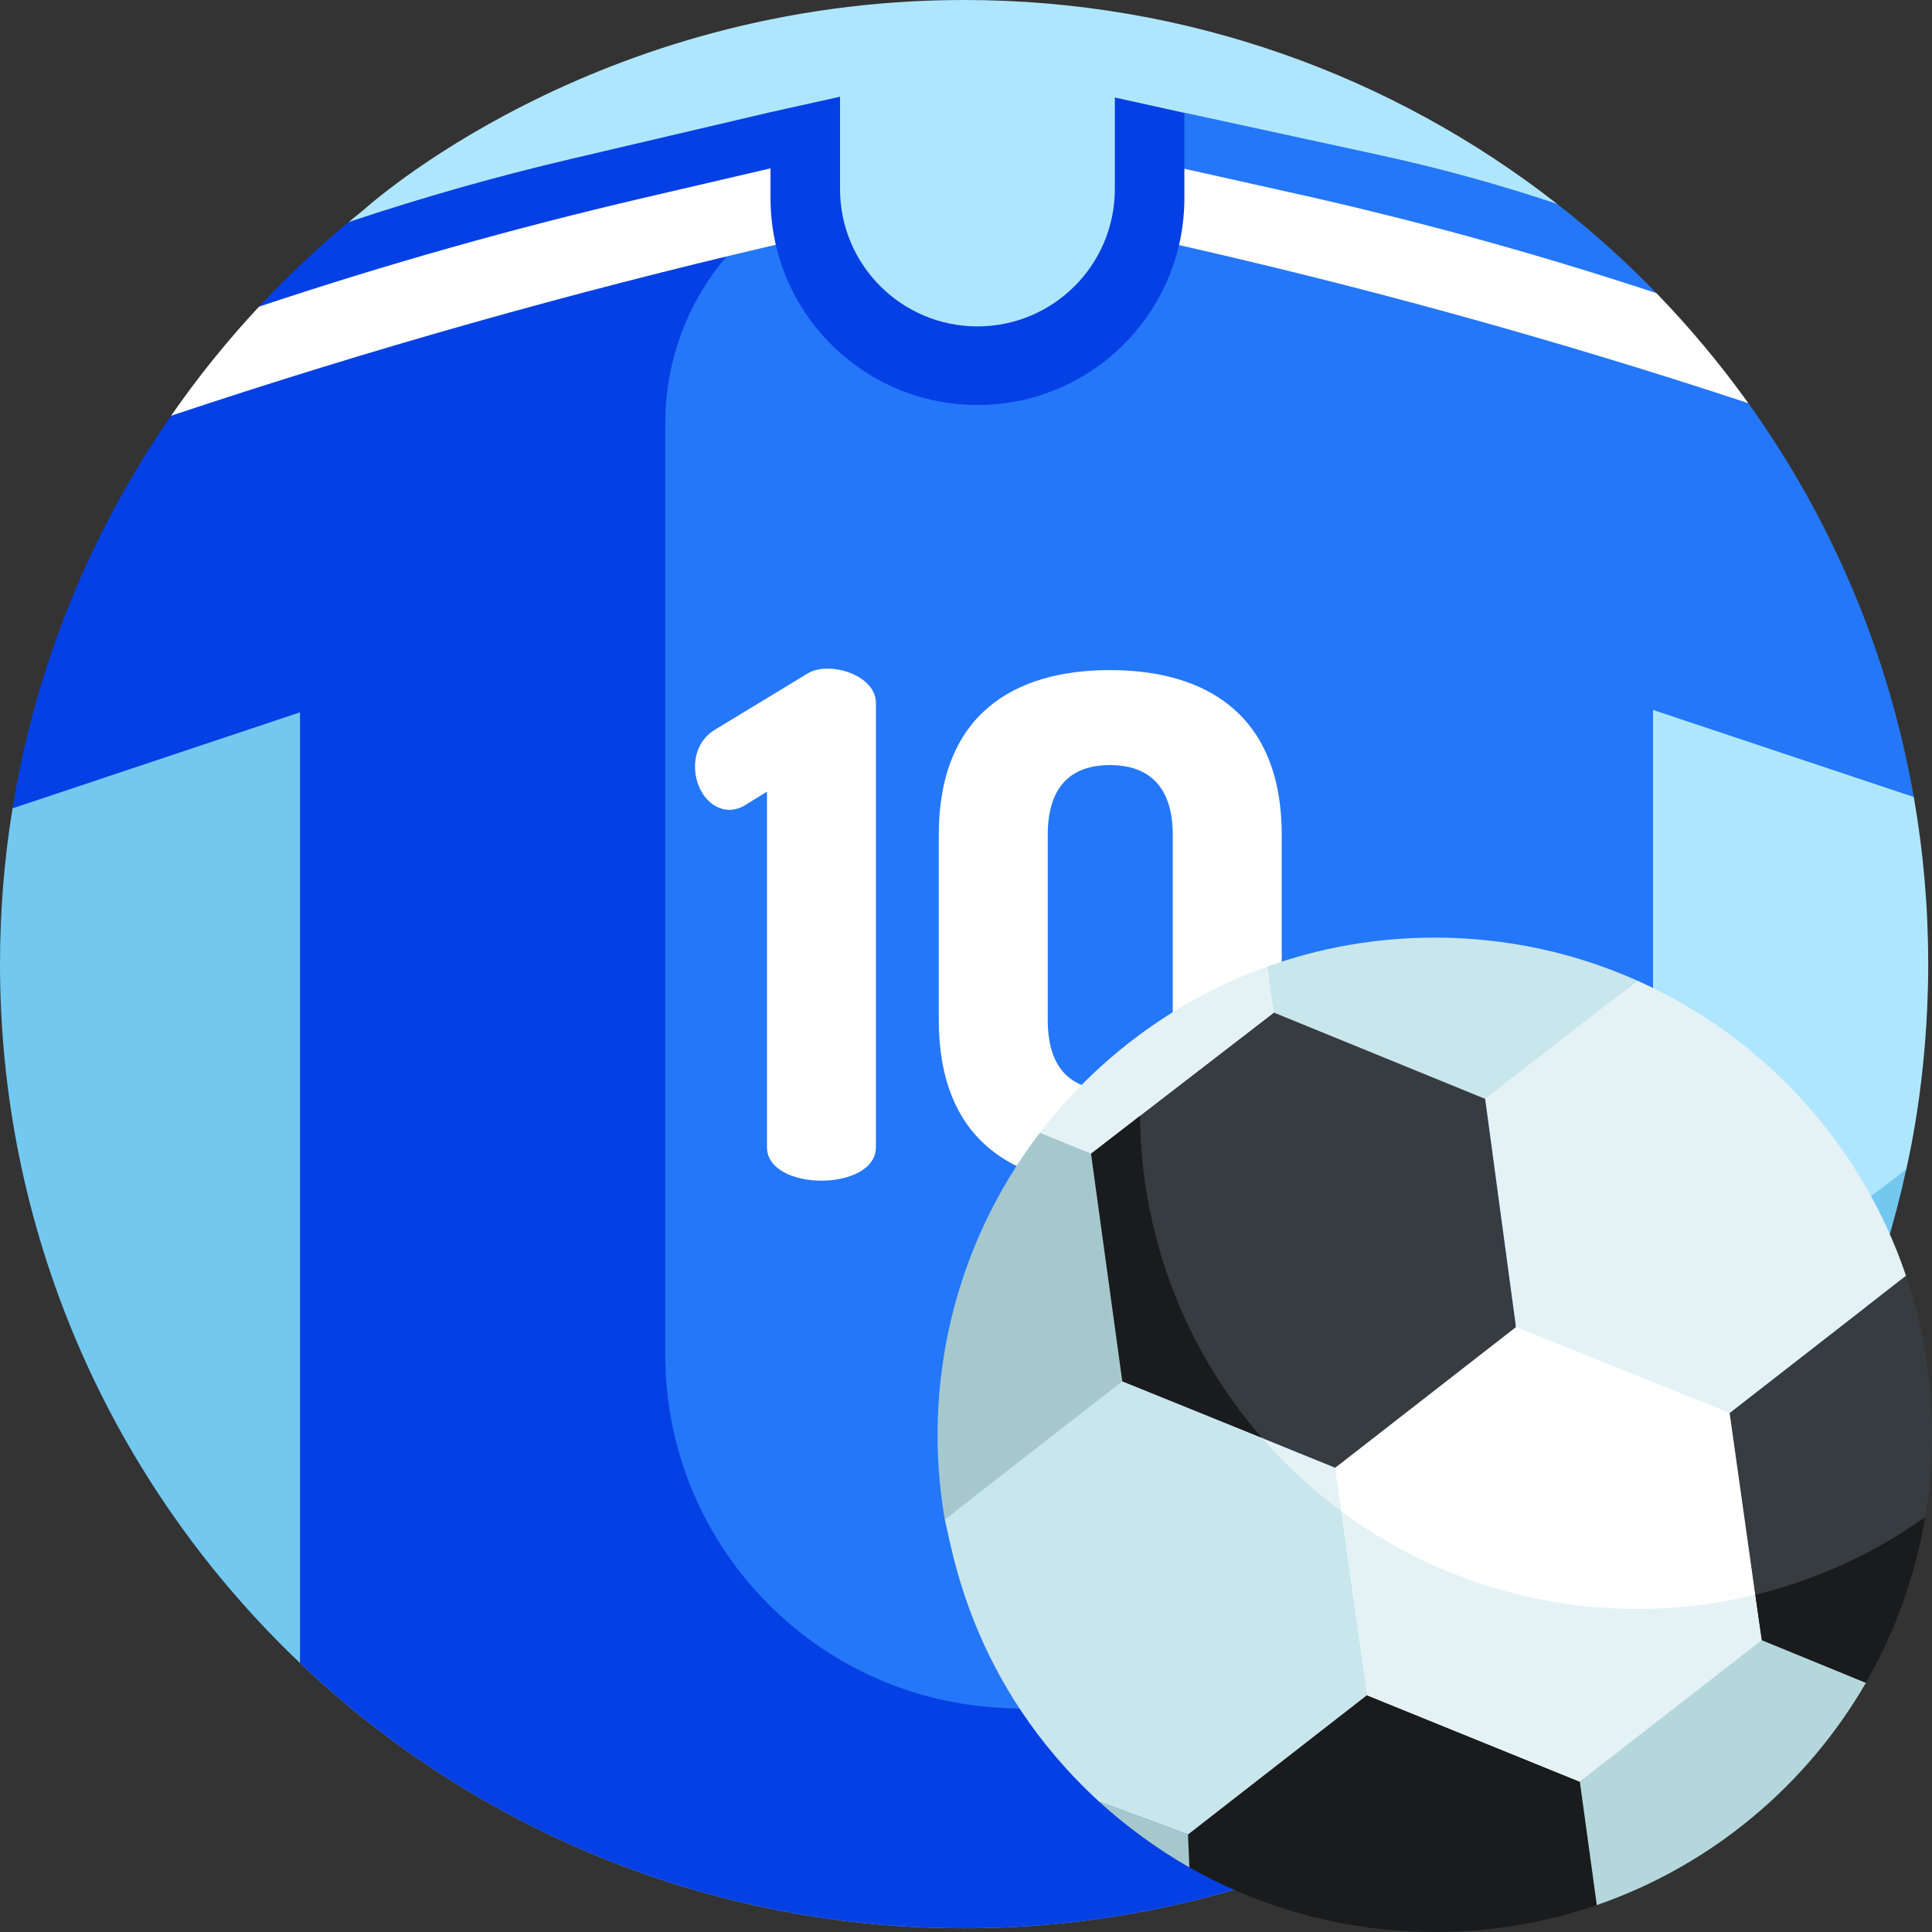
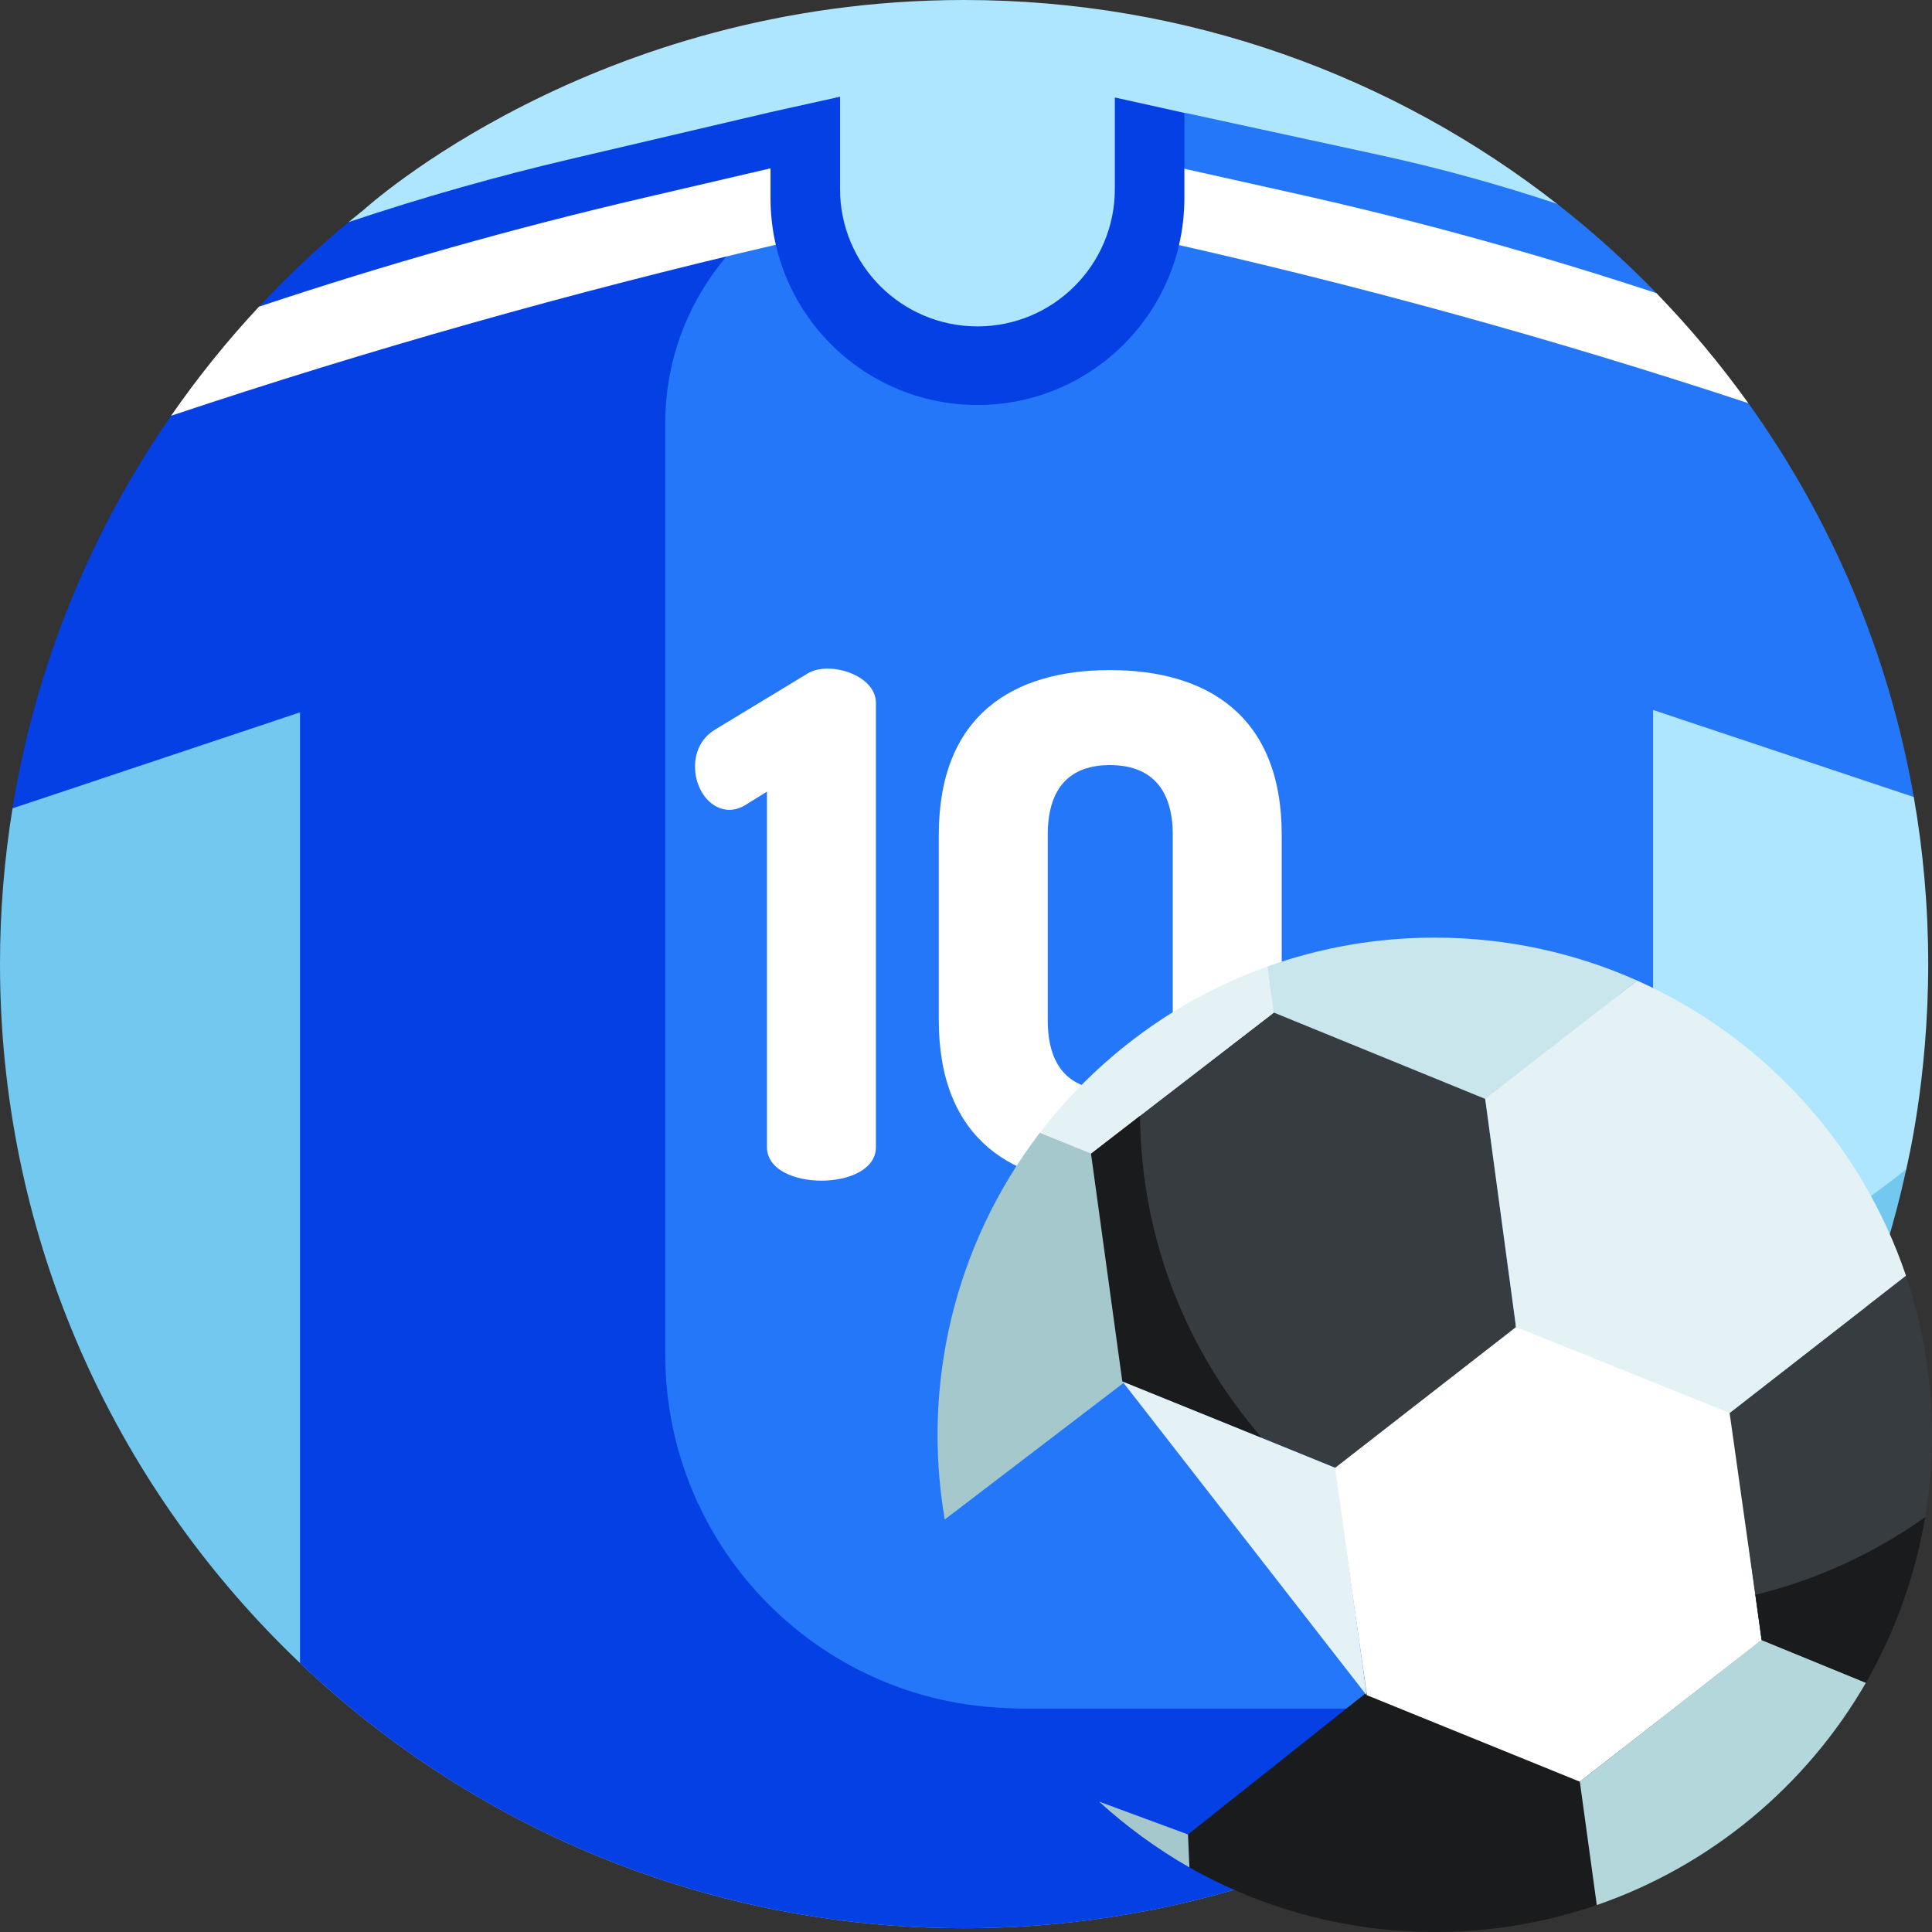
<svg xmlns="http://www.w3.org/2000/svg" enable-background="new 0 0 511 511" height="512" viewBox="0 0 511 511" width="512">
  <rect x="0" y="0" width="511" height="511" fill="#333333" stroke="none" />
  <path d="m506.184 210.802-94.35-156.884c-43.256-33.785-97.694-53.918-156.834-53.918-98.131 0-158.58 55.352-158.747 55.445l-4.05 3.295s-6.318 41.591-6.318 58.166c0 140.833 118.763 254.972 259.596 254.972 54.231 0 114.568-25.992 154.949-57.243.903-.699 3.769-5.396 3.769-5.396.178-1.087 5.801-23.477 5.801-54.239 0-15.074-1.308-29.842-3.816-44.198z" fill="#afe6ff" />
  <path d="m345.459 364.679c-140.833 0-255-114.167-255-255l-87.146 104.122c-2.18 13.411-3.313 27.173-3.313 41.199 0 140.833 114.167 255 255 255 121.17 0 224.116-84.98 249.199-200.761-43.559 34.695-98.723 55.44-158.74 55.44z" fill="#73c8f0" />
  <path d="m462.421 106.638-24.296-29.093c-8.204-8.464-16.989-16.361-26.291-23.627-15.528-5.185-31.327-9.523-47.326-12.994l-51.24-11.117-7.04 17.104c.533 11.89-5.702 25.473-13.98 33.752-8.656 8.656-21.513 13.981-33.752 13.981-21.951 0-39.22-14.721-45.36-34.286h-38.904v391.462h242.887c7.02-5.784 13.729-11.938 20.095-18.436v-245.611l68.969 23.03c-6.701-38.35-21.97-73.753-43.762-104.165z" fill="#2477f9" />
  <path d="m438.125 77.545c-31.271-10.333-63.037-19.105-95.179-26.281l-39.314-8.778-4.357 19.52 7.889 1.761c52.431 11.707 104.248 26.015 155.258 42.871-7.379-10.296-15.504-20.02-24.297-29.093z" fill="#fff" />
  <path d="m269.523 451.82c-51.675 0-93.566-41.891-93.566-93.566v-246.368c0-25.329 13.976-47.948 35.322-59.655-.256-1.75-.436-3.523-.516-5.318-.29-6.465-6.971-17.245-6.971-17.245l-52.733 12.362c-19.712 4.621-39.201 10.147-58.405 16.56l-.451.15c-8.368 6.949-16.284 14.424-23.699 22.372l-23.209 28.789c-21.127 30.471-35.785 65.767-41.983 103.9l76.04-25.391v251.45c46.874 44.55 109.108 70.14 175.648 70.14 61.27 0 117.879-21.728 162.119-58.18z" fill="#0540e5" />
  <path d="m170.335 52.319c-34.373 8.007-68.354 17.615-101.831 28.794-8.423 9.029-16.198 18.67-23.251 28.849 52.598-17.563 105.988-32.66 159.996-45.24l12.167-2.834-4.538-19.479z" fill="#fff" />
  <g fill="#fff">
    <path d="m202.856 209.38-5.357 3.325c-6.721 4.482-13.67-1.818-13.67-9.976 0-3.879 1.662-7.574 5.357-9.791l24.385-14.779c5.559-3.472 18.104.254 18.104 7.759v117.494c0 5.911-7.205 8.867-14.409 8.867-7.205 0-14.41-2.956-14.41-8.867z" />
    <path d="m248.301 269.789v-48.956c0-31.775 19.767-43.598 45.261-43.598s45.445 11.823 45.445 43.598v48.956c0 31.775-19.951 43.598-45.445 43.598s-45.261-11.823-45.261-43.598zm61.886-48.955c0-12.747-6.281-18.474-16.626-18.474-10.346 0-16.441 5.727-16.441 18.474v48.956c0 12.747 6.096 18.474 16.441 18.474s16.626-5.727 16.626-18.474z" />
  </g>
  <path d="m335.189 255.648 1.507 12.349 56.187 23.097 40.15-31.736c-16.357-7.301-34.476-11.365-53.546-11.365-15.563-.001-30.442 2.692-44.298 7.655z" fill="#c8e6eb" />
  <path d="m422.343 503.871-3.992-33.014-56.987-23.132-47.837 38.019 1.054 8.161c33.47 18.998 73.03 21.921 107.762 9.966z" fill="#1a1b1c" />
  <path d="m400.901 350.462-47.99 37.763 8.64 60.145 56.304 22.872 48.096-37.43-8.21-60.302z" fill="#fff" />
  <path d="m336.926 267.819-48.368 37.284 8.344 60.197 56.241 22.922 47.831-37.224-8.151-60.348z" fill="#373c41" />
  <path d="m457.471 373.72 8.479 60.092 27.564 11.272c11.105-19.29 17.486-41.724 17.486-65.579 0-14.72-2.419-28.874-6.88-42.089z" fill="#373c41" />
  <path d="m493.515 445.083-27.564-11.385-48.096 37.544 4.487 32.628c30.172-10.404 55.454-31.552 71.173-58.787z" fill="#b4d7dc" />
  <path d="m314.219 485.205-23.534-8.7c7.176 6.54 15.402 12.563 23.895 17.4z" fill="#a5c8cd" />
  <path d="m353.143 388.222-56.304-22.873 64.648 83.07z" fill="#e4f2f6" />
  <path d="m433.033 259.357-40.21 31.293 8.151 60.348 56.498 22.722 46.648-36.304c-11.772-34.87-37.77-63.188-71.087-78.059z" fill="#e4f2f6" />
  <path d="m297.488 365.538-8.842-60.502-13.602-5.447c-23.005 30.065-31.171 67.287-25.164 102.307z" fill="#a5c8cd" />
-   <path d="m333.839 380.38-37-15.031-46.959 36.546c2.018 7.759 6.8 43.406 40.806 74.61.003.003-.003-.003 0 0l23.534 8.7 47.332-36.836-6.738-48.61c-7.645-5.673-14.731-12.213-20.975-19.379z" fill="#c8e6eb" />
  <path d="m333.734 380.262c-19.868-22.86-31.965-52.647-32.202-85.256l-12.974 10.097 8.28 60.247z" fill="#1a1b1c" />
  <path d="m464.287 421.807 1.664 12.005 27.564 11.272c7.768-13.493 13.123-28.447 15.684-43.825-13.338 9.491-28.524 16.553-44.912 20.548z" fill="#1a1b1c" />
-   <path d="m354.734 399.701 6.817 48.668 56.304 22.872 48.096-37.43-1.809-11.968c-9.974 2.419-20.391 3.703-31.109 3.703-29.3.001-56.437-9.644-78.299-25.845z" fill="#e4f2f6" />
  <path d="m275.044 299.588 13.515 5.514 48.367-37.283-1.737-12.172c-24.055 8.594-44.882 24.053-60.145 43.941z" fill="#e4f2f6" />
  <path d="m294.869 25.787v24.198c0 20.073-16.272 36.344-36.344 36.344-20.073 0-36.344-16.272-36.344-36.344v-24.4l-18.388 4.081v22.718c0 30.228 24.505 54.733 54.733 54.733s54.733-24.505 54.733-54.733v-22.528z" fill="#0540e5" />
</svg>